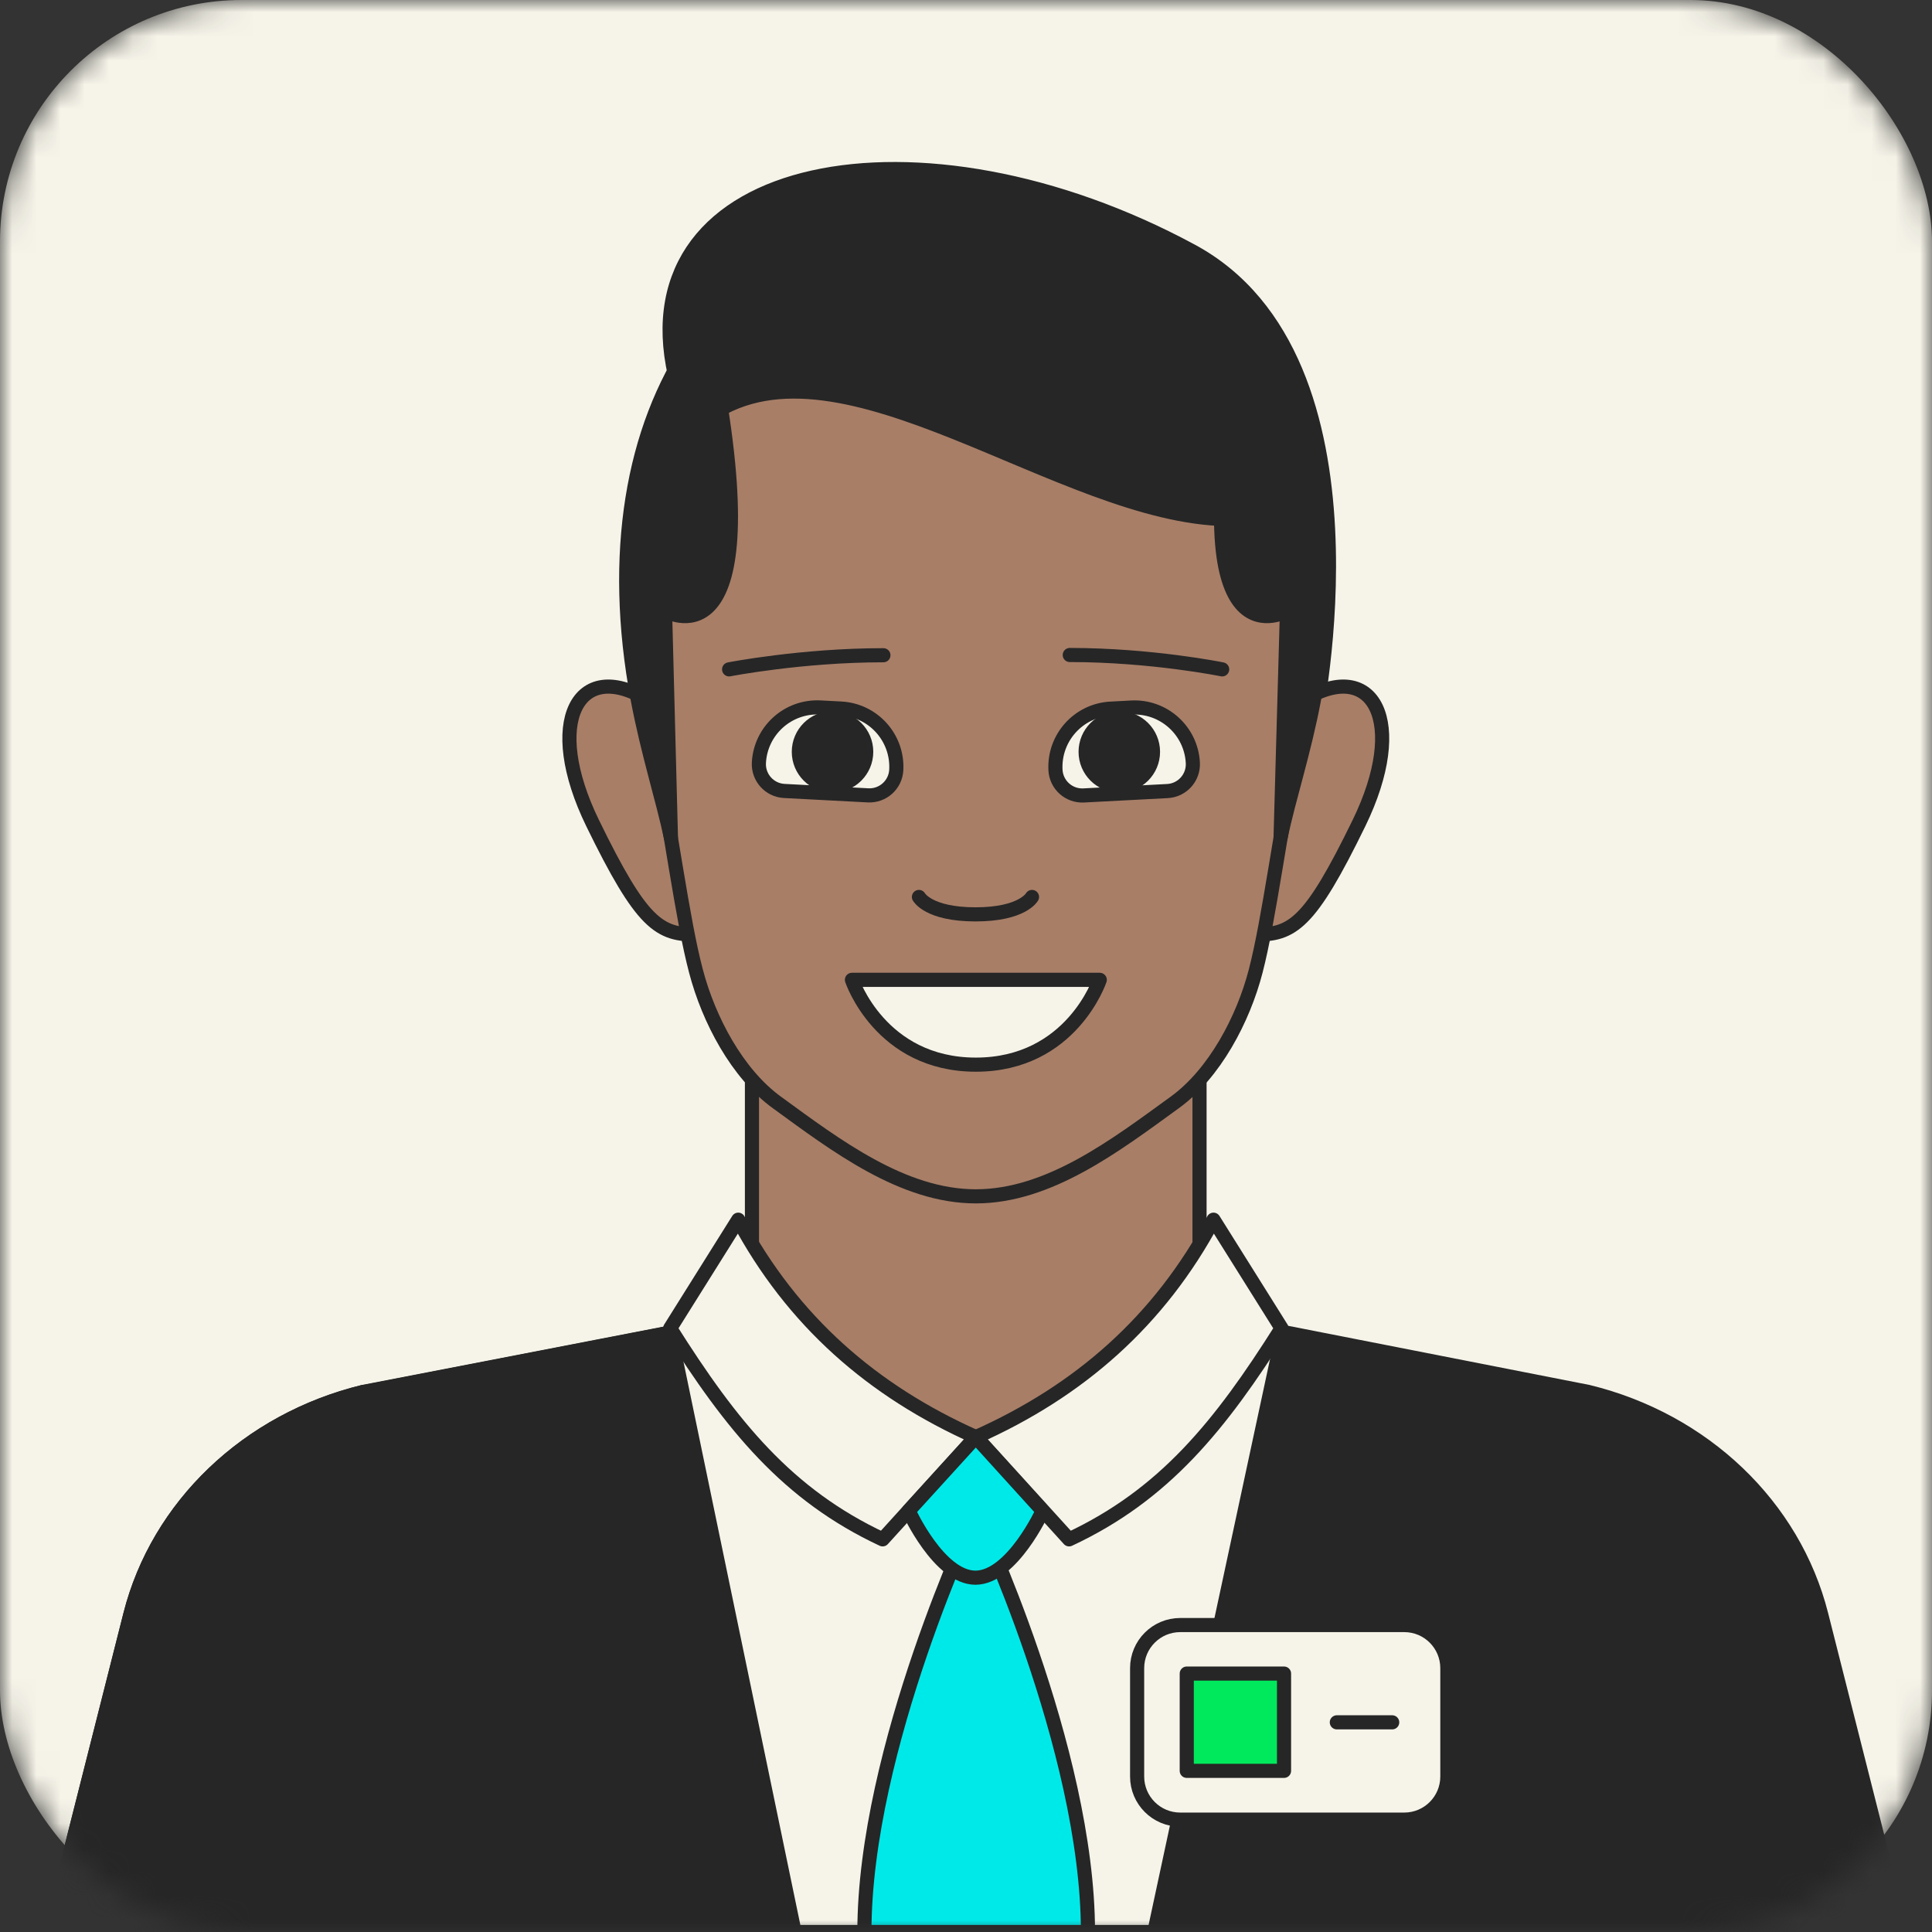
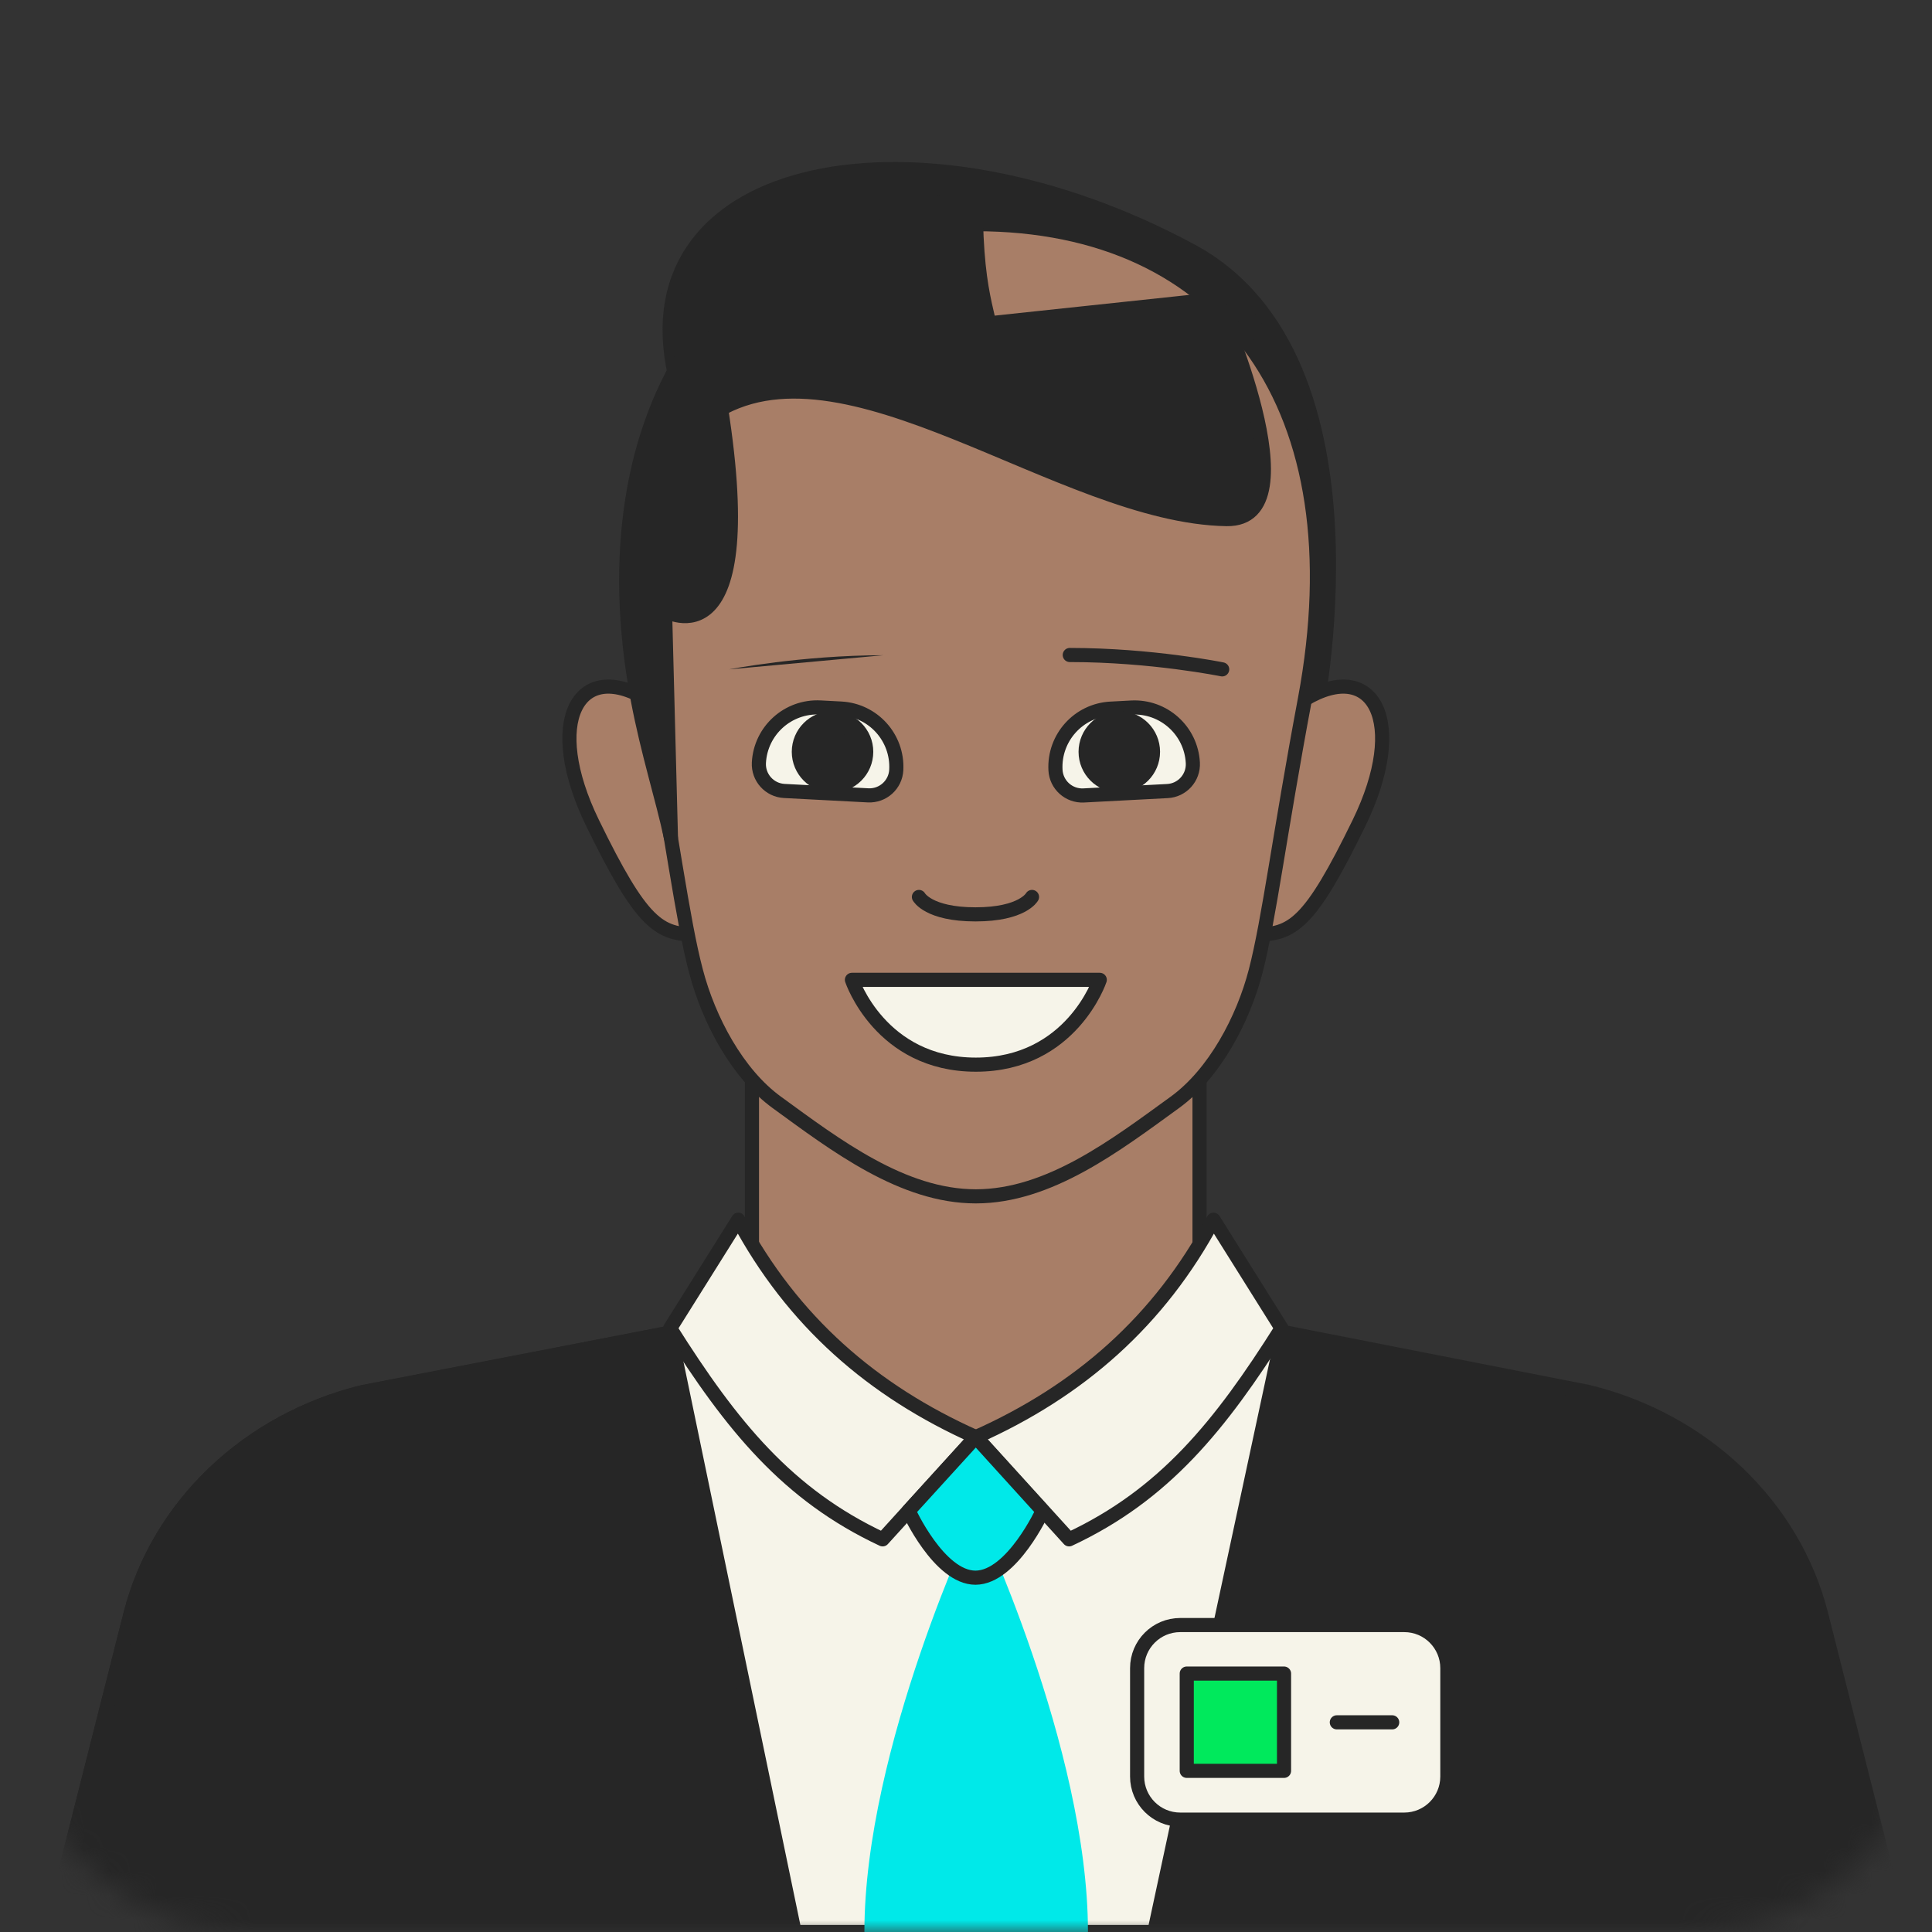
<svg xmlns="http://www.w3.org/2000/svg" width="80" height="80" viewBox="0 0 80 80" fill="none">
  <rect x="0" y="0" width="80" height="80" fill="#333333" stroke="none" />
  <mask id="mask0_4441_8146" style="mask-type:alpha" maskUnits="userSpaceOnUse" x="0" y="0" width="80" height="80">
    <rect width="80" height="80" rx="10" fill="#14AA40" />
  </mask>
  <g mask="url(#mask0_4441_8146)">
-     <rect width="80" height="80" rx="10" fill="#F6F4E9" />
    <path d="M54.401 30C54.401 30 57.659 14.891 49.349 10.394C38.092 4.307 25.929 6.639 27.948 15.534C29.109 20.655 54.401 30 54.401 30Z" fill="#262626" stroke="#262626" stroke-width="0.585" stroke-linecap="round" stroke-linejoin="round" />
    <path d="M65.757 57.634L53.233 55.176L40.406 59.507V80H78.74L75.414 66.861C74.273 62.355 70.556 58.804 65.757 57.634Z" fill="#F6F4E9" stroke="#262626" stroke-width="0.585" stroke-linecap="round" stroke-linejoin="round" />
    <path d="M27.753 55.176L15.053 57.634C10.254 58.804 6.538 62.355 5.396 66.861L2.07 80H40.404V59.507L27.753 55.176Z" fill="#F6F4E9" stroke="#262626" stroke-width="0.585" stroke-linecap="round" stroke-linejoin="round" />
    <path d="M54.031 28.956C56.88 27.25 58.313 29.893 56.275 34.078C54.236 38.262 53.514 38.73 51.925 38.691C50.335 38.652 54.031 28.956 54.031 28.956Z" fill="#A87E67" stroke="#262626" stroke-width="0.585" stroke-linecap="round" stroke-linejoin="round" />
    <path d="M26.78 28.956C23.931 27.25 22.497 29.893 24.536 34.078C26.575 38.262 27.297 38.73 28.887 38.691C30.486 38.652 26.78 28.956 26.78 28.956Z" fill="#A87E67" stroke="#262626" stroke-width="0.585" stroke-linecap="round" stroke-linejoin="round" />
    <path d="M40.403 45.939L31.137 40.252V53.371C31.78 58.112 34.999 60.355 40.403 60.482C45.866 59.282 49.25 57.058 49.67 53.371V40.252L40.403 45.939Z" fill="#A87E67" stroke="#262626" stroke-width="0.585" stroke-linecap="round" stroke-linejoin="round" />
    <path d="M40.407 9.282C30.067 9.282 24.537 16.9 26.78 28.956C27.824 34.565 28.253 38.077 28.819 40.213C29.345 42.222 30.526 44.456 32.164 45.646C34.603 47.421 37.373 49.538 40.407 49.538C43.44 49.538 46.201 47.421 48.649 45.646C50.288 44.456 51.478 42.212 51.995 40.213C52.551 38.067 52.98 34.565 54.033 28.956C56.286 16.9 50.756 9.282 40.407 9.282Z" fill="#A87E67" stroke="#262626" stroke-width="0.585" stroke-linecap="round" stroke-linejoin="round" />
    <path d="M40.406 59.508C44.698 57.596 48.005 54.699 50.248 50.505L53.067 55.002C50.521 59.04 48.21 61.898 44.269 63.741L40.416 59.498L40.406 59.508Z" fill="#F6F4E9" stroke="#262626" stroke-width="0.585" stroke-linecap="round" stroke-linejoin="round" />
    <path d="M40.411 59.508C36.119 57.596 32.812 54.699 30.569 50.505L27.75 55.002C30.296 59.04 32.608 61.898 36.548 63.741L40.401 59.498L40.411 59.508Z" fill="#F6F4E9" stroke="#262626" stroke-width="0.585" stroke-linecap="round" stroke-linejoin="round" />
    <path d="M38.051 37.141C38.051 37.141 38.441 37.862 40.392 37.862C42.343 37.862 42.733 37.141 42.733 37.141" fill="#A87E67" />
    <path d="M38.051 37.141C38.051 37.141 38.441 37.862 40.392 37.862C42.343 37.862 42.733 37.141 42.733 37.141" stroke="#262626" stroke-width="0.585" stroke-linecap="round" stroke-linejoin="round" />
    <path d="M40.408 40.573H35.277C35.277 40.573 36.448 44.085 40.408 44.085C44.368 44.085 45.539 40.573 45.539 40.573H40.408Z" fill="#F6F4E9" stroke="#262626" stroke-width="0.585" stroke-linecap="round" stroke-linejoin="round" />
    <path d="M18.048 79.542L17.141 72.09" stroke="#262626" stroke-width="0.585" stroke-linecap="round" stroke-linejoin="round" />
-     <path d="M62.762 79.542L63.669 72.09" stroke="#262626" stroke-width="0.585" stroke-linecap="round" stroke-linejoin="round" />
    <path d="M41.164 15.135C41.164 12.989 40.404 12.833 40.404 8.307C30.064 8.307 24.153 16.9 26.406 28.956C26.826 31.18 27.44 33.072 27.782 34.682L27.538 25.299C27.538 25.299 31.674 27.708 29.762 16.325C32.21 14.793 38.989 15.135 41.164 15.135Z" fill="#262626" stroke="#262626" stroke-width="0.585" stroke-linecap="round" stroke-linejoin="round" />
-     <path d="M40.414 16.881C40.414 14.735 40.414 12.833 40.414 8.307C50.754 8.307 56.665 16.9 54.411 28.956C53.992 31.18 53.358 33.072 53.026 34.682L53.29 25.299C53.29 25.299 49.154 27.708 51.066 16.325C48.617 14.793 42.589 16.881 40.414 16.881Z" fill="#262626" stroke="#262626" stroke-width="0.585" stroke-linecap="round" stroke-linejoin="round" />
    <path d="M29.43 17.194C34.893 13.507 43.945 21.388 50.792 21.495C54.489 21.554 50.382 12.385 50.382 12.385L28.387 14.726L29.43 17.194Z" fill="#262626" stroke="#262626" stroke-width="0.585" stroke-linecap="round" stroke-linejoin="round" />
    <path d="M40.416 62.657C40.416 62.657 35.793 72.372 35.793 80H45.05C45.05 72.372 40.426 62.657 40.426 62.657H40.416Z" fill="#00E9E9" />
-     <path d="M40.416 62.657V62.93M40.416 62.657C40.416 62.657 35.793 72.372 35.793 80H45.05C45.05 72.372 40.426 62.657 40.426 62.657H40.416Z" stroke="#262626" stroke-width="0.585" stroke-linecap="round" stroke-linejoin="round" />
    <path d="M43.175 62.559L40.405 59.506L37.625 62.559C37.625 62.559 38.883 65.329 40.395 65.329C41.907 65.319 43.175 62.559 43.175 62.559Z" fill="#00E9E9" stroke="#262626" stroke-width="0.585" stroke-linecap="round" stroke-linejoin="round" />
    <path d="M15.053 57.634C10.254 58.804 6.538 62.355 5.396 66.861L2.07 80H32.903L27.753 55.185L15.053 57.644V57.634Z" fill="#262626" stroke="#262626" stroke-width="0.585" stroke-linecap="round" stroke-linejoin="round" />
    <path d="M65.647 57.634C70.446 58.804 74.162 62.355 75.304 66.861L78.63 80H47.797L53.123 55.185L65.647 57.644V57.634Z" fill="#262626" stroke="#262626" stroke-width="0.585" stroke-linecap="round" stroke-linejoin="round" />
    <path d="M58.147 67.29H48.871C47.885 67.29 47.086 68.089 47.086 69.075V73.562C47.086 74.548 47.885 75.347 48.871 75.347H58.147C59.133 75.347 59.932 74.548 59.932 73.562V69.075C59.932 68.089 59.133 67.29 58.147 67.29Z" fill="#F6F4E9" stroke="#262626" stroke-width="0.585" stroke-linecap="round" stroke-linejoin="round" />
    <path d="M53.169 69.299H49.141V73.327H53.169V69.299Z" fill="#00E95C" stroke="#262626" stroke-width="0.585" stroke-linecap="round" stroke-linejoin="round" />
    <path d="M55.355 71.318H57.648" stroke="#262626" stroke-width="0.585" stroke-linecap="round" stroke-linejoin="round" />
    <path d="M45.984 29.344L46.851 29.298C48.185 29.228 49.323 30.253 49.393 31.587C49.425 32.201 48.955 32.724 48.341 32.756L44.873 32.938C44.26 32.97 43.737 32.499 43.705 31.886C43.635 30.551 44.659 29.413 45.994 29.343L45.984 29.344Z" fill="#F6F4E9" stroke="#262626" stroke-width="0.585" stroke-linecap="round" stroke-linejoin="round" />
    <path d="M46.348 32.409C47.054 32.409 47.626 31.837 47.626 31.131C47.626 30.426 47.054 29.854 46.348 29.854C45.642 29.854 45.07 30.426 45.07 31.131C45.07 31.837 45.642 32.409 46.348 32.409Z" fill="#262626" stroke="#262626" stroke-width="0.819" stroke-linecap="round" stroke-linejoin="round" />
    <path d="M33.957 29.294L34.824 29.34C36.158 29.409 37.183 30.547 37.113 31.882C37.081 32.495 36.558 32.966 35.944 32.934L32.476 32.752C31.863 32.72 31.392 32.197 31.424 31.584C31.494 30.249 32.632 29.225 33.967 29.295L33.957 29.294Z" fill="#F6F4E9" stroke="#262626" stroke-width="0.585" stroke-linecap="round" stroke-linejoin="round" />
    <path d="M34.473 32.409C35.179 32.409 35.751 31.837 35.751 31.131C35.751 30.426 35.179 29.854 34.473 29.854C33.767 29.854 33.195 30.426 33.195 31.131C33.195 31.837 33.767 32.409 34.473 32.409Z" fill="#262626" stroke="#262626" stroke-width="0.819" stroke-linecap="round" stroke-linejoin="round" />
    <path d="M30.191 27.717C30.191 27.717 33.186 27.132 36.58 27.132Z" fill="#262626" />
-     <path d="M30.191 27.717C30.191 27.717 33.186 27.132 36.58 27.132" stroke="#262626" stroke-width="0.585" stroke-linecap="round" stroke-linejoin="round" />
    <path d="M50.608 27.717C50.608 27.717 47.691 27.122 44.297 27.122Z" fill="#262626" />
    <path d="M50.608 27.717C50.608 27.717 47.691 27.122 44.297 27.122" stroke="#262626" stroke-width="0.585" stroke-linecap="round" stroke-linejoin="round" />
  </g>
</svg>